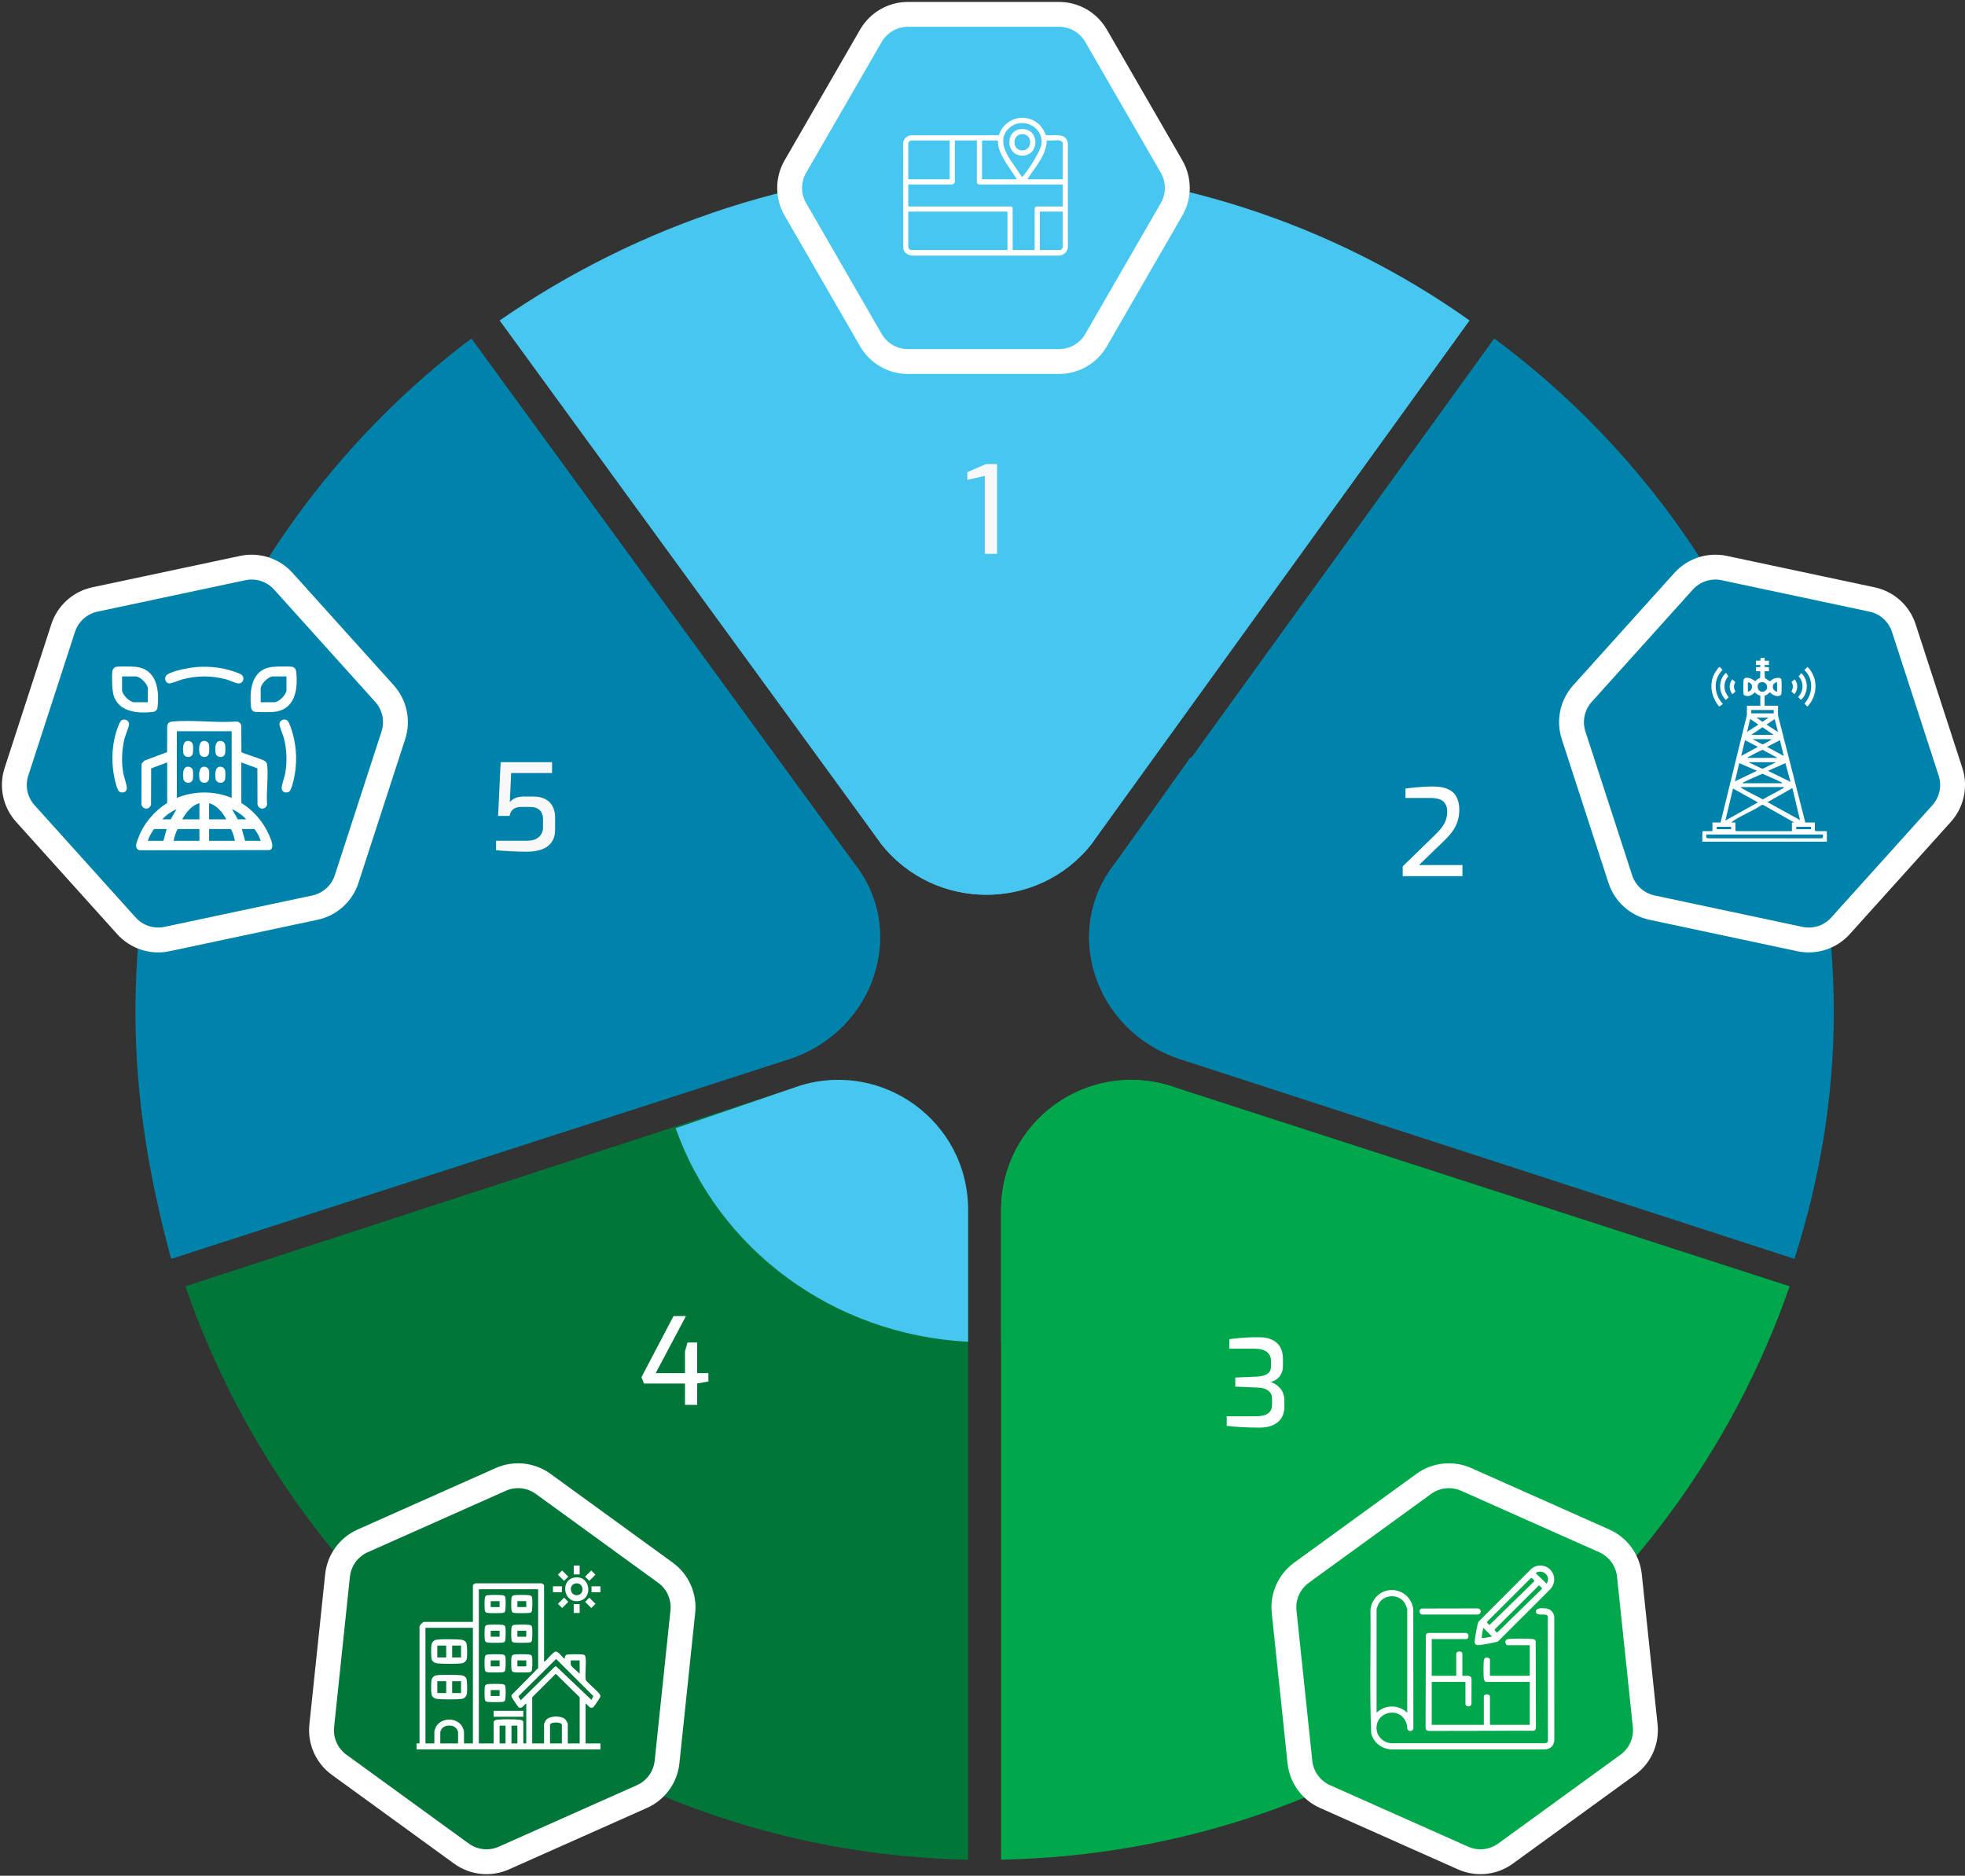
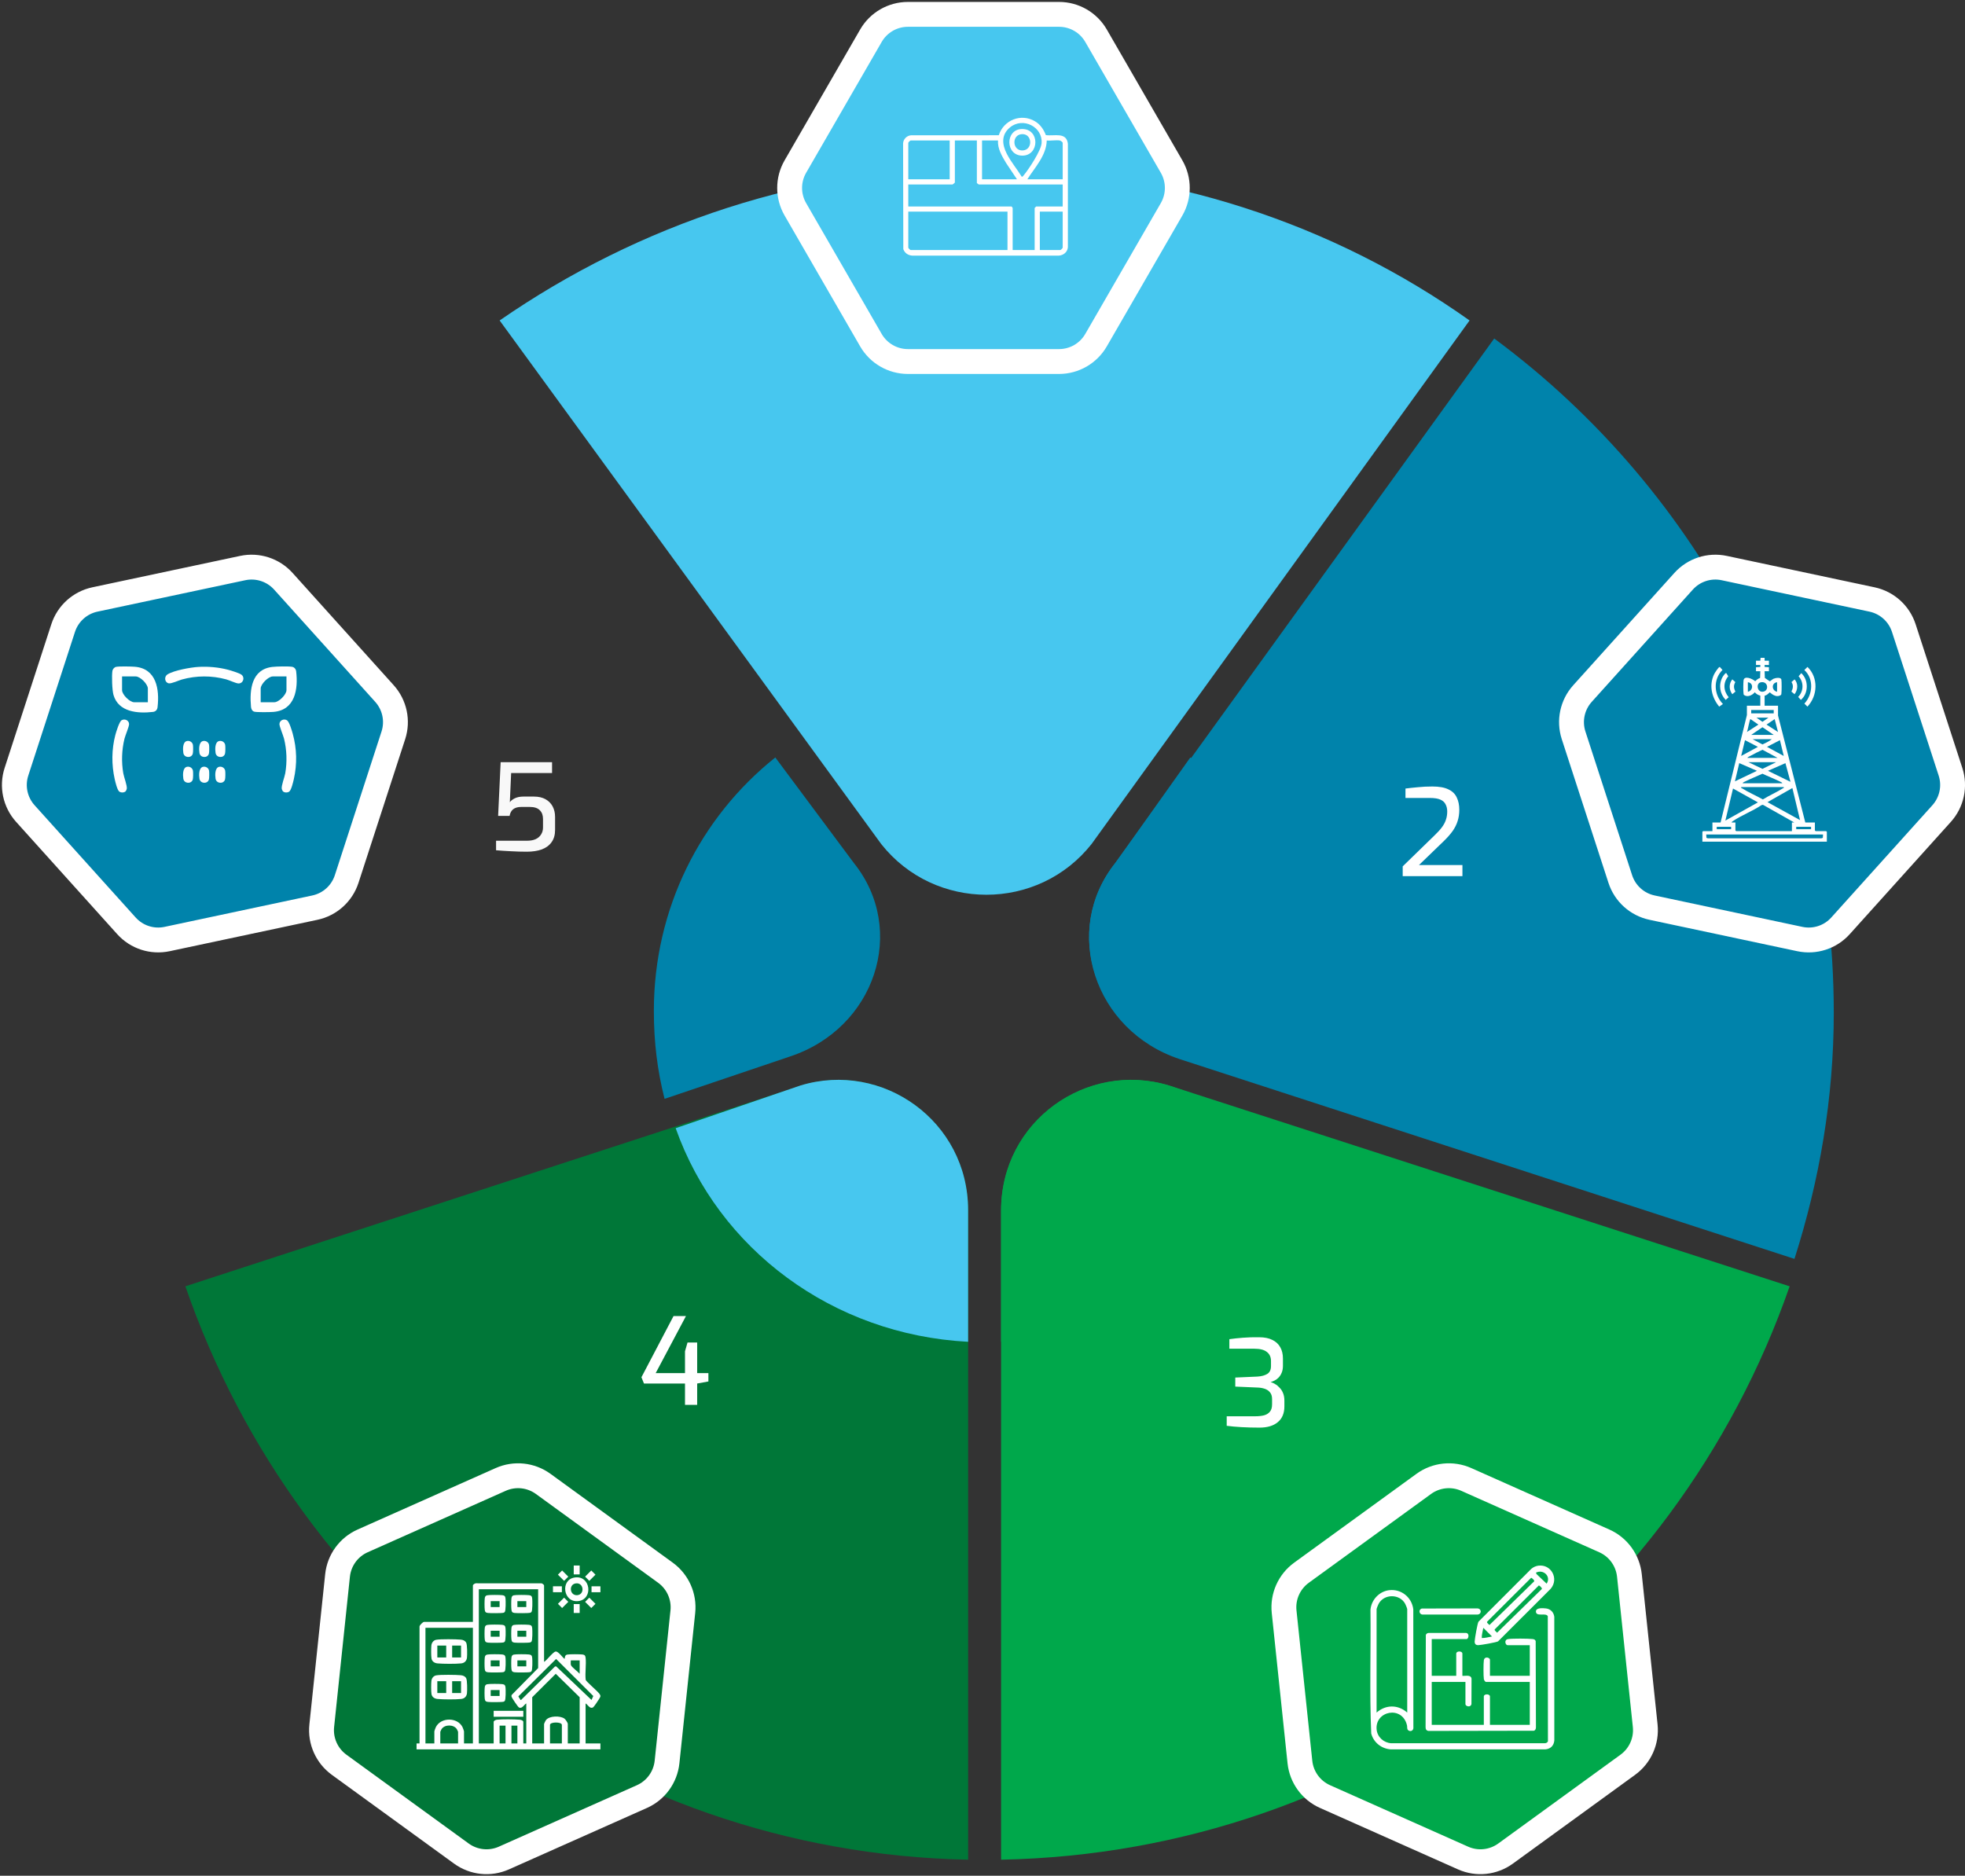
<svg xmlns="http://www.w3.org/2000/svg" width="684" height="653" viewBox="0 0 684 653" fill="none">
  <rect x="0" y="0" width="684" height="653" fill="#333333" stroke="none" />
  <path fill-rule="evenodd" clip-rule="evenodd" d="M379.97 293.819L511.544 111.562C464.376 78.087 406.037 58.249 342.732 58.249C280.668 58.249 222.328 78.086 173.919 111.562L306.734 293.819C325.355 317.376 361.35 317.376 379.97 293.819Z" fill="#47C7EF" />
  <g style="mix-blend-mode:multiply">
-     <path fill-rule="evenodd" clip-rule="evenodd" d="M379.97 293.789L406.037 255.306C388.659 244.132 366.317 236.684 342.732 236.684C320.39 236.684 298.045 244.132 279.427 255.306L306.733 293.789C325.354 317.376 361.35 317.376 379.969 293.789H379.97Z" fill="#47C7EF" />
-   </g>
+     </g>
  <path fill-rule="evenodd" clip-rule="evenodd" d="M368.639 5H316.04C310.725 5 305.815 7.835 303.158 12.438L276.858 57.99C274.201 62.592 274.201 68.263 276.858 72.865L303.158 118.417C305.815 123.019 310.725 125.855 316.04 125.855H368.639C373.953 125.855 378.864 123.019 381.521 118.417L407.821 72.865C410.478 68.263 410.478 62.592 407.821 57.99L381.521 12.438C378.864 7.835 373.953 5 368.639 5Z" fill="#47C7EF" stroke="white" stroke-width="8.655" stroke-miterlimit="10" />
  <g clip-path="url(#clip0_649_1977)">
    <path d="M347.674 47.087C349.322 41.835 355.37 39.358 360.201 42.182C362.109 43.297 363.264 45.006 364.053 47.037C366.963 47.455 371.224 45.845 371.722 50.028V86.073C371.568 87.811 370.173 88.879 368.494 88.999H317.586C316.079 88.868 314.99 88.168 314.435 86.745L314.358 49.878C314.456 48.412 315.668 47.198 317.136 47.1L347.674 47.085V47.087ZM355.655 61.519C355.967 61.566 356.138 61.266 356.315 61.057C358.089 58.958 362.34 52.486 362.566 49.891C363.06 44.198 356.114 40.64 351.598 44.327C348.463 46.886 348.788 50.28 350.471 53.565C351.913 56.38 354.005 58.835 355.656 61.518L355.655 61.519ZM330.579 48.908H316.992C316.816 48.908 316.166 49.556 316.166 49.734V62.42H330.579V48.908ZM340.038 48.908H332.381V63.546C332.381 63.614 331.66 64.222 331.555 64.222H316.166V71.879H352.124C352.158 71.879 352.499 72.347 352.499 72.404V87.042H360.156V72.404C360.156 72.367 360.644 71.879 360.681 71.879H369.915V64.222H340.713C340.635 64.222 340.038 63.758 340.038 63.696V48.908ZM347.394 48.908H341.839V62.42H354L350.184 56.703C348.785 54.353 347.208 51.754 347.394 48.908ZM369.915 62.42V49.734C369.915 49.474 369.215 48.968 368.931 48.915C367.631 48.678 365.73 49.076 364.36 48.906C364.259 54.092 360.241 58.267 357.605 62.419H369.916L369.915 62.42ZM350.697 73.68H316.166V86.217C316.166 86.394 316.816 87.042 316.992 87.042H350.697V73.68ZM369.915 73.68H361.958V87.042H369.089C369.266 87.042 369.915 86.392 369.915 86.217V73.68Z" fill="white" />
    <path d="M355.752 44.913C362.017 44.829 361.86 54.181 355.877 54.176C349.894 54.172 349.832 44.992 355.752 44.913ZM355.766 46.696C352.072 46.84 352.306 52.574 356.022 52.368C359.587 52.172 359.418 46.554 355.766 46.696Z" fill="white" />
  </g>
-   <path fill-rule="evenodd" clip-rule="evenodd" d="M297.227 300.397L164.096 117.84C93.176 171.241 47.141 256.931 47.141 352.557C47.141 382.361 52.117 410.926 59.582 438.247L274.832 368.701C304.693 358.766 315.891 323.993 297.227 300.397Z" fill="#0083AB" />
  <path fill-rule="evenodd" clip-rule="evenodd" d="M297.237 300.449L269.88 263.694C243.766 284.522 227.601 316.377 227.601 351.909C227.601 362.935 228.845 372.737 231.332 382.538L274.855 367.836C304.699 358.035 315.891 323.729 297.238 300.449H297.237Z" fill="#0083AB" style="mix-blend-mode:multiply" />
  <path fill-rule="evenodd" clip-rule="evenodd" d="M21.982 218.645L5.728 268.669C4.086 273.723 5.265 279.271 8.821 283.219L44.017 322.308C47.573 326.257 52.966 328.01 58.164 326.904L109.614 315.969C114.813 314.864 119.026 311.069 120.669 306.015L136.923 255.991C138.565 250.937 137.386 245.39 133.83 241.441L98.634 202.353C95.078 198.404 89.685 196.651 84.487 197.756L33.037 208.692C27.839 209.797 23.625 213.591 21.982 218.645Z" fill="#0083AB" stroke="white" stroke-width="8.655" stroke-miterlimit="10" />
  <g clip-path="url(#clip1_649_1977)">
-     <path d="M58.198 265.411L52.614 267.495L52.576 280.082C52.077 281.982 49.726 281.976 49.23 280.082L49.258 265.918L50.21 264.813L58.17 261.831L58.206 252.609C58.434 251.664 59.032 251.272 59.964 251.187C67.026 250.538 75.07 251.698 82.237 251.187C83.056 251.135 83.868 251.807 83.995 252.609L84.031 261.831C84.263 262.189 90.867 264.156 91.991 264.813C92.595 265.164 92.904 265.542 92.988 266.247C93.489 270.5 92.614 275.722 92.973 280.082C92.477 281.976 90.126 281.982 89.627 280.082L89.591 267.493L84.007 265.409V279.53C88.224 282.19 91.652 286.065 93.637 290.66C94.207 291.983 95.76 295.177 93.873 295.94L48.463 295.998C46.587 295.115 47.603 293.213 48.147 291.734C50.001 286.692 53.683 282.377 58.2 279.53V265.409L58.198 265.411ZM80.642 254.563H61.565V277.755C67.701 275.281 74.505 275.26 80.642 277.755V254.563ZM69.42 279.625C66.718 280.284 64.718 282.887 63.435 285.236H69.42V279.625ZM78.772 285.236C77.52 282.872 75.471 280.291 72.787 279.625V285.236H78.772ZM56.515 285.236H59.414L61.469 281.681C59.627 282.498 57.841 283.701 56.515 285.236ZM85.692 285.236C84.364 283.701 82.58 282.5 80.737 281.681L82.793 285.236H85.692ZM58.011 288.603H53.616C52.705 289.854 51.897 291.22 51.465 292.718H56.889L58.011 288.603ZM69.42 288.603H61.845C61.131 289.847 60.691 291.307 60.443 292.718H69.42V288.603ZM81.764 292.718C81.515 291.307 81.076 289.847 80.361 288.603H72.787V292.718H81.764ZM90.742 292.718C90.31 291.22 89.502 289.854 88.591 288.603H84.195L85.318 292.718H90.742Z" fill="white" />
    <path d="M40.377 232.159C41.448 231.918 45.626 232.014 46.889 232.113C54.467 232.704 55.575 239.99 54.836 246.245C54.733 247.12 54.149 247.728 53.246 247.835C47.951 248.455 41.235 247.915 39.505 241.928C39.022 240.254 38.86 235.262 39.131 233.532C39.224 232.947 39.797 232.289 40.377 232.159ZM51.465 244.464V239.695C51.465 238.15 48.802 235.487 47.257 235.487H42.488V240.256C42.488 241.801 45.151 244.464 46.696 244.464H51.465Z" fill="white" />
    <path d="M94.814 232.171C96.291 232.002 100.273 231.909 101.672 232.13C102.46 232.253 103 232.938 103.09 233.704C103.829 239.962 102.721 247.245 95.143 247.836C94.021 247.924 89.336 248.007 88.487 247.747C87.74 247.518 87.43 246.767 87.366 246.061C86.826 240.133 87.551 232.997 94.814 232.171ZM99.72 235.487H94.95C93.405 235.487 90.742 238.15 90.742 239.695V244.464H95.511C97.056 244.464 99.72 241.801 99.72 240.256V235.487Z" fill="white" />
    <path d="M69.007 232.174C72.379 231.959 76.069 232.29 79.335 233.145C80.352 233.41 83.238 234.297 84.001 234.837C85.372 235.81 84.673 237.976 82.988 237.925C82.142 237.899 79.832 236.803 78.772 236.513C73.7 235.133 68.358 235.152 63.293 236.556C62.182 236.865 59.637 238.08 58.709 237.878C57.308 237.574 57.037 235.556 58.32 234.763C60.583 233.362 66.316 232.342 69.009 232.172L69.007 232.174Z" fill="white" />
    <path d="M43.745 275.458C43.219 275.982 42.183 276.003 41.56 275.597C40.818 275.112 40.147 272.219 39.928 271.245C38.802 266.212 38.839 260.872 40.147 255.871C40.42 254.827 41.523 251.223 42.314 250.746C43.41 250.084 44.877 250.765 44.931 252.042C44.966 252.893 43.62 255.979 43.326 257.18C42.376 261.076 42.228 265.237 42.911 269.197C43.156 270.622 44.321 273.485 44.127 274.626C44.098 274.795 43.857 275.344 43.743 275.46L43.745 275.458Z" fill="white" />
    <path d="M98.463 275.459C98.349 275.345 98.107 274.793 98.079 274.625C97.885 273.484 99.048 270.62 99.295 269.195C99.978 265.236 99.832 261.076 98.88 257.178C98.586 255.978 97.24 252.892 97.275 252.041C97.329 250.763 98.796 250.083 99.892 250.745C100.698 251.231 101.629 254.431 101.91 255.458C103.342 260.682 103.46 265.96 102.278 271.243C102.059 272.218 101.388 275.111 100.645 275.595C100.023 276.001 98.986 275.983 98.461 275.457L98.463 275.459Z" fill="white" />
    <path d="M65.067 257.966C66.021 257.756 67.012 258.37 67.165 259.342C67.257 259.922 67.255 261.899 67.092 262.428C66.604 264.024 64.094 263.857 63.819 262.127C63.627 260.91 63.533 258.304 65.067 257.966Z" fill="white" />
    <path d="M70.677 257.966C71.631 257.756 72.622 258.37 72.776 259.342C72.867 259.922 72.865 261.899 72.703 262.428C72.215 264.024 69.704 263.857 69.43 262.127C69.237 260.91 69.143 258.304 70.677 257.966Z" fill="white" />
    <path d="M76.288 257.966C77.242 257.756 78.234 258.37 78.387 259.342C78.479 259.922 78.477 261.899 78.314 262.428C77.826 264.024 75.316 263.857 75.041 262.127C74.848 260.91 74.755 258.304 76.288 257.966Z" fill="white" />
    <path d="M65.067 266.943C66.021 266.734 67.012 267.347 67.165 268.32C67.257 268.9 67.255 270.877 67.092 271.406C66.604 273.001 64.094 272.835 63.819 271.105C63.627 269.887 63.533 267.282 65.067 266.943Z" fill="white" />
    <path d="M70.677 266.943C71.631 266.734 72.622 267.347 72.776 268.32C72.867 268.9 72.865 270.877 72.703 271.406C72.215 273.001 69.704 272.835 69.43 271.105C69.237 269.887 69.143 267.282 70.677 266.943Z" fill="white" />
    <path d="M76.288 266.943C77.242 266.734 78.234 267.347 78.387 268.32C78.479 268.9 78.477 270.877 78.314 271.406C77.826 273.001 75.316 272.835 75.041 271.105C74.848 269.887 74.755 267.282 76.288 266.943Z" fill="white" />
  </g>
  <path fill-rule="evenodd" clip-rule="evenodd" d="M278.783 377.935L64.527 447.798C104.158 562.572 210.667 644.91 336.991 647.405V421.599C336.991 390.41 307.269 369.202 278.783 377.934V377.935Z" fill="#007738" />
  <path fill-rule="evenodd" clip-rule="evenodd" d="M278.646 377.877L235.196 392.749C250.092 434.888 289.817 464.635 336.99 467.113V421.255C336.99 390.271 307.196 369.201 278.645 377.876L278.646 377.877Z" fill="#47C7EF" style="mix-blend-mode:multiply" />
  <path fill-rule="evenodd" clip-rule="evenodd" d="M118.048 614.356L160.602 645.273C164.901 648.397 170.541 648.989 175.395 646.828L223.447 625.434C228.302 623.273 231.635 618.685 232.19 613.4L237.688 561.089C238.244 555.804 235.937 550.624 231.638 547.5L189.084 516.583C184.785 513.459 179.145 512.867 174.291 515.028L126.239 536.422C121.384 538.583 118.051 543.171 117.496 548.456L111.998 600.767C111.442 606.052 113.749 611.232 118.048 614.356Z" fill="#007738" stroke="white" stroke-width="8.655" stroke-miterlimit="10" />
  <path fill-rule="evenodd" clip-rule="evenodd" d="M348.471 421.6V647.406C475.733 644.911 583.034 562.573 622.96 447.799L407.111 377.936C378.415 369.204 348.471 390.412 348.471 421.601V421.6Z" fill="#00A84B" />
  <g style="mix-blend-mode:multiply">
    <path fill-rule="evenodd" clip-rule="evenodd" d="M348.471 421.255V467.113C395.643 464.635 434.126 434.888 450.264 392.75L406.815 377.877C378.264 369.202 348.47 390.272 348.47 421.256L348.471 421.255Z" fill="#00A84B" />
  </g>
  <path fill-rule="evenodd" clip-rule="evenodd" d="M524.077 645.273L566.631 614.356C570.931 611.232 573.237 606.052 572.682 600.767L567.183 548.456C566.628 543.171 563.295 538.584 558.44 536.422L510.388 515.028C505.533 512.867 499.894 513.459 495.595 516.583L453.041 547.5C448.742 550.624 446.435 555.804 446.991 561.089L452.489 613.4C453.044 618.685 456.377 623.272 461.232 625.434L509.284 646.828C514.139 648.989 519.779 648.397 524.077 645.273Z" fill="#00A84B" stroke="white" stroke-width="8.655" stroke-miterlimit="10" />
  <g clip-path="url(#clip2_649_1977)">
    <path d="M483.582 553.582C487.779 553.095 491.434 556.06 491.955 560.22L491.985 601.625C491.907 602.538 490.888 602.937 490.183 602.341C489.66 601.9 489.912 601.252 489.763 600.628C488.08 593.576 478.527 595.633 479.197 602.13C479.466 604.734 481.656 606.689 484.237 606.865H537.578C538.113 606.885 538.652 606.693 538.824 606.158L538.771 562.639C538.165 561.311 534.757 562.959 534.64 561.073C534.547 559.601 537.104 559.818 538.104 559.93C539.731 560.113 540.835 561.252 541.037 562.863L541.045 605.887C540.883 607.704 539.752 608.836 537.934 608.998H484.059C480.834 608.742 478.143 606.6 477.309 603.482C476.696 589.175 477.213 574.734 477.046 560.378C477.363 556.926 480.118 553.982 483.581 553.58L483.582 553.582ZM489.843 596.194V560.198C489.843 559.958 489.324 558.694 489.164 558.389C487.282 554.786 481.737 554.787 479.857 558.389C479.697 558.694 479.178 559.958 479.178 560.198V596.194C482.345 593.368 486.679 593.372 489.843 596.194Z" fill="white" />
    <path d="M498.375 570.597V583.396H506.907V575.663C506.907 574.677 509.041 574.677 509.041 575.663V583.396C510.132 583.511 511.995 582.903 512.23 584.384L512.203 593.222C511.894 594.559 510.107 593.997 510.107 593.259V585.527H498.375V600.459H516.506V590.593C516.506 589.607 518.639 589.607 518.639 590.593V600.459H532.505V585.527H517.306C516.958 585.527 516.574 584.889 516.517 584.539C516.348 583.488 516.352 579.039 516.517 577.985C516.759 576.445 518.639 577.043 518.639 577.796V583.396H532.505V572.73H524.772C524.02 572.73 523.421 570.85 524.961 570.608C526.5 570.366 531.909 570.407 533.486 570.594C533.992 570.654 534.371 570.782 534.559 571.297L534.647 601.267C534.664 601.803 534.472 602.341 533.937 602.514L497.23 602.581C496.503 602.467 496.217 601.98 496.233 601.267L496.32 569.164C496.489 568.692 496.905 568.476 497.394 568.46L510.368 568.468C511.687 568.713 511.103 570.595 510.551 570.595H498.375V570.597Z" fill="white" />
    <path d="M535.482 545.046C539.995 544.458 542.724 549.638 539.787 553.083L521.476 571.39C520.877 571.76 515.507 572.696 514.611 572.718C513.715 572.739 513.301 572.316 513.319 571.425C513.337 570.535 514.279 565.156 514.647 564.56L533.034 546.153C533.704 545.574 534.6 545.162 535.482 545.046ZM534.637 547.49L534.902 548.024L538.37 551.314C540.041 548.797 537.206 546.152 534.637 547.492V547.49ZM532.972 549.278L517.649 564.555C517.432 564.978 518.237 565.387 518.461 565.719L534.024 550.509C534.264 550.194 533.182 549.241 532.972 549.278ZM535.638 551.945L520.315 567.221C520.099 567.644 520.904 568.053 521.128 568.386L536.691 553.175C536.931 552.86 535.848 551.908 535.638 551.945ZM519.348 569.705L516.328 566.685C516.133 567.863 515.754 569.036 515.792 570.24C516.995 570.277 518.168 569.898 519.347 569.703L519.348 569.705Z" fill="white" />
    <path d="M494.946 559.969L514.287 559.928C515.821 560.033 515.815 561.965 514.287 562.068H495.259C493.931 562.081 493.677 560.262 494.945 559.971L494.946 559.969Z" fill="white" />
  </g>
  <g clip-path="url(#clip3_649_1977)">
    <path d="M189.389 578.548C190.351 578.006 192.52 574.997 193.444 574.937C194.368 574.877 195.785 576.972 196.529 577.516C196.671 576.864 196.615 576.191 197.425 576.006C198.192 575.83 201.841 575.863 202.724 575.966C203.479 576.054 203.754 576.322 203.842 577.084C204.121 579.481 203.598 582.345 203.875 584.794C204.057 585.406 207.863 588.616 208.573 589.556C209.263 590.467 209.007 590.655 208.489 591.541C208.207 592.023 206.729 594.256 206.378 594.423C205.274 594.949 204.658 593.477 203.839 593V606.935H209V609H145V606.934H146.032V566.247C146.032 565.778 147.19 564.613 147.667 564.613H164.613V551.968C164.613 551.579 165.475 551.066 165.895 551.185L188.271 551.19C188.646 551.107 189.385 551.648 189.385 551.968V578.548H189.389ZM187.324 553.258H166.679V606.935H171.84V599.452C171.84 599.021 172.565 598.72 172.955 598.674C174.734 598.462 179.058 598.5 180.88 598.669C181.31 598.708 182.161 598.922 182.161 599.452V606.935H183.194V593C182.376 593.478 181.76 594.951 180.654 594.423C180.303 594.256 178.129 591.034 178.062 590.633C178.027 590.435 178.015 590.256 178.103 590.068L187.323 580.697V553.258H187.324ZM164.615 566.677H148.098V606.935H151.195V602.72C151.195 602.566 151.625 601.432 151.742 601.203C153.499 597.781 159.214 597.781 160.971 601.203C161.088 601.432 161.518 602.566 161.518 602.72V606.935H164.615V566.677ZM205.902 591.794L206.517 590.423L193.58 577.528L180.46 590.529C180.436 590.671 180.948 591.386 181.084 591.579C181.17 591.699 181.048 591.871 181.382 591.792L193.167 580.167L193.59 580.098L205.9 591.796L205.902 591.794ZM201.776 578.032H198.679C198.736 578.56 198.547 579.262 198.769 579.749C199.061 580.394 201.208 582.003 201.776 582.677V578.032ZM201.776 606.935V590.849L193.456 582.689L185.26 590.849V606.935H189.389V600.14C189.389 600.028 189.881 599.034 190.003 598.861C191.145 597.255 195.097 597.212 196.529 598.335C196.883 598.614 197.647 599.753 197.647 600.141V606.937H201.776V606.935ZM195.582 606.935V600.484C195.582 599.371 191.453 599.371 191.453 600.484V606.935H195.582ZM159.453 606.935V602.892C159.453 602.822 159.104 602.089 159.016 601.953C157.924 600.27 154.791 600.272 153.698 601.953C153.611 602.089 153.262 602.82 153.262 602.892V606.935H159.455H159.453ZM175.969 600.742H173.905V606.935H175.969V600.742ZM180.098 600.742H178.034V606.935H180.098V600.742Z" fill="white" />
    <path d="M200.009 549.172C205.628 548.281 206.61 556.709 201.33 557.373C196.05 558.037 194.925 549.979 200.009 549.172ZM200.357 551.23C197.883 551.632 198.302 555.567 200.979 555.314C203.656 555.061 203.228 550.762 200.357 551.23Z" fill="white" />
    <path d="M195.582 552.226H192.485V554.29H195.582V552.226Z" fill="white" />
    <path d="M201.776 558.419H199.712V561.516H201.776V558.419Z" fill="white" />
    <path d="M209.002 552.226H205.905V554.29H209.002V552.226Z" fill="white" />
    <path d="M201.776 545H199.712V548.097H201.776V545Z" fill="white" />
    <path d="M195.669 546.723L194.209 548.183L196.356 550.33L197.816 548.87L195.669 546.723Z" fill="white" />
    <path d="M205.818 546.724L203.671 548.871L205.131 550.331L207.278 548.184L205.818 546.724Z" fill="white" />
    <path d="M205.131 556.185L203.671 557.645L205.818 559.792L207.278 558.332L205.131 556.185Z" fill="white" />
    <path d="M196.356 556.185L194.209 558.332L195.669 559.792L197.816 557.645L196.356 556.185Z" fill="white" />
    <path d="M169.554 565.681C170.314 565.506 173.977 565.539 174.853 565.642C175.729 565.745 175.901 566.096 175.976 566.927C176.047 567.693 176.087 571.046 175.705 571.488C175.598 571.612 175.447 571.712 175.29 571.761C174.7 571.952 170.647 571.932 169.857 571.841C169.067 571.749 168.826 571.484 168.739 570.722C168.635 569.841 168.635 567.639 168.739 566.758C168.802 566.21 168.973 565.814 169.552 565.68L169.554 565.681ZM173.905 567.71H170.808V569.774H173.905V567.71Z" fill="white" />
    <path d="M169.554 576.004C170.314 575.828 173.977 575.861 174.853 575.964C175.729 576.067 175.901 576.418 175.976 577.249C176.047 578.015 176.087 581.368 175.705 581.81C175.598 581.934 175.447 582.034 175.29 582.084C174.7 582.275 170.647 582.254 169.857 582.163C169.067 582.072 168.826 581.807 168.739 581.045C168.635 580.164 168.635 577.962 168.739 577.081C168.802 576.532 168.973 576.136 169.552 576.002L169.554 576.004ZM173.905 578.032H170.808V580.097H173.905V578.032Z" fill="white" />
    <path d="M178.845 576.004C179.605 575.828 183.268 575.861 184.144 575.964C185.02 576.067 185.192 576.418 185.267 577.249C185.338 578.015 185.378 581.368 184.996 581.81C184.889 581.934 184.738 582.034 184.581 582.084C183.991 582.275 179.938 582.254 179.148 582.163C178.358 582.072 178.117 581.807 178.03 581.045C177.926 580.164 177.926 577.962 178.03 577.081C178.093 576.532 178.264 576.136 178.843 576.002L178.845 576.004ZM183.196 578.032H180.099V580.097H183.196V578.032Z" fill="white" />
    <path d="M169.554 555.359C170.314 555.183 173.977 555.216 174.853 555.319C175.729 555.422 175.901 555.773 175.976 556.604C176.047 557.37 176.087 560.723 175.705 561.165C175.598 561.289 175.447 561.389 175.29 561.439C174.7 561.63 170.647 561.609 169.857 561.518C169.067 561.427 168.826 561.162 168.739 560.4C168.635 559.519 168.635 557.317 168.739 556.436C168.802 555.887 168.973 555.491 169.552 555.357L169.554 555.359ZM173.905 557.387H170.808V559.452H173.905V557.387Z" fill="white" />
    <path d="M178.845 555.359C179.605 555.183 183.268 555.216 184.144 555.319C185.02 555.422 185.192 555.773 185.267 556.604C185.338 557.37 185.378 560.723 184.996 561.165C184.889 561.289 184.738 561.389 184.581 561.439C183.991 561.63 179.938 561.609 179.148 561.518C178.358 561.427 178.117 561.162 178.03 560.4C177.926 559.519 177.926 557.317 178.03 556.436C178.093 555.887 178.264 555.491 178.843 555.357L178.845 555.359ZM183.196 557.387H180.099V559.452H183.196V557.387Z" fill="white" />
    <path d="M178.845 565.681C179.605 565.506 183.268 565.539 184.144 565.642C185.02 565.745 185.192 566.096 185.267 566.927C185.338 567.693 185.378 571.046 184.996 571.488C184.889 571.612 184.738 571.712 184.581 571.761C183.991 571.952 179.938 571.932 179.148 571.841C178.358 571.749 178.117 571.484 178.03 570.722C177.926 569.841 177.926 567.639 178.03 566.758C178.093 566.21 178.264 565.814 178.843 565.68L178.845 565.681ZM183.196 567.71H180.099V569.774H183.196V567.71Z" fill="white" />
    <path d="M169.554 586.326C170.314 586.151 173.977 586.184 174.853 586.287C175.729 586.39 175.901 586.741 175.976 587.572C176.047 588.338 176.087 591.691 175.705 592.133C175.598 592.257 175.447 592.357 175.29 592.406C174.7 592.597 170.647 592.577 169.857 592.486C169.067 592.394 168.826 592.129 168.739 591.367C168.635 590.486 168.635 588.284 168.739 587.403C168.802 586.855 168.973 586.459 169.552 586.325L169.554 586.326ZM173.905 588.355H170.808V590.419H173.905V588.355Z" fill="white" />
    <path d="M182.163 595.581H171.841V597.645H182.163V595.581Z" fill="white" />
    <path d="M151.838 570.848C153.384 570.567 158.714 570.641 160.405 570.8C161.176 570.872 161.883 571.144 162.277 571.853C162.671 572.561 162.657 576.143 162.549 577.086C162.422 578.201 161.685 578.937 160.571 579.065C158.676 579.281 154.232 579.252 152.306 579.072C151.299 578.977 150.394 578.445 150.203 577.389C150.04 576.491 150.055 573.73 150.162 572.785C150.269 571.841 150.9 571.018 151.838 570.848ZM155.325 572.871H152.228V577H155.325V572.871ZM160.486 572.871H157.389V577H160.486V572.871Z" fill="white" />
    <path d="M151.838 583.235C153.384 582.954 158.714 583.028 160.405 583.186C161.176 583.259 161.883 583.531 162.277 584.239C162.671 584.948 162.657 588.53 162.549 589.473C162.422 590.588 161.685 591.324 160.571 591.451C158.676 591.668 154.232 591.639 152.306 591.458C151.299 591.364 150.394 590.832 150.203 589.776C150.04 588.878 150.055 586.116 150.162 585.172C150.269 584.227 150.9 583.405 151.838 583.235ZM155.325 585.258H152.228V589.387H155.325V585.258ZM160.486 585.258H157.389V589.387H160.486V585.258Z" fill="white" />
  </g>
  <path fill-rule="evenodd" clip-rule="evenodd" d="M410.631 368.701L624.637 438.247C633.345 410.926 638.322 382.362 638.322 352.557C638.322 256.931 592.286 171.241 520.121 117.84L388.236 300.397C369.572 323.993 380.769 358.766 410.631 368.701Z" fill="#0083AB" />
  <g style="mix-blend-mode:multiply">
    <path fill-rule="evenodd" clip-rule="evenodd" d="M410.608 367.836L454.132 382.538C456.618 372.737 457.863 362.936 457.863 351.909C457.863 316.377 441.698 284.522 414.339 263.694L388.225 300.449C369.573 323.729 380.765 358.035 410.608 367.836Z" fill="#0083AB" />
  </g>
  <path fill-rule="evenodd" clip-rule="evenodd" d="M678.951 268.67L662.697 218.646C661.055 213.592 656.841 209.798 651.643 208.693L600.193 197.757C594.995 196.652 589.602 198.405 586.045 202.354L550.849 241.442C547.294 245.391 546.114 250.938 547.757 255.992L564.011 306.016C565.653 311.07 569.867 314.864 575.065 315.97L626.515 326.905C631.713 328.011 637.106 326.258 640.662 322.309L675.858 283.22C679.414 279.272 680.594 273.724 678.951 268.67Z" fill="#0083AB" stroke="white" stroke-width="8.655" stroke-miterlimit="10" />
  <g clip-path="url(#clip4_649_1977)">
    <path d="M612.75 242.17C612.006 241.99 611.326 241.585 610.833 241.007C609.92 242.04 608.333 242.842 607.068 241.937C606.927 241.792 606.933 241.612 606.908 241.43C606.782 240.488 606.81 237.895 606.907 236.913C607.093 235.01 610.051 236.304 610.976 237.162C611.505 236.619 611.938 236.257 612.673 236.014L612.75 233.672H611.248L611.246 232.269L612.75 232.172V231.507H611.248V230.006H612.75L612.845 229.004H614.25L614.248 230.007H615.749V231.507H614.248V232.172L615.751 232.269V233.674L614.248 233.672L614.326 236.012L616.021 237.162C616.193 237.192 616.976 236.46 617.303 236.31C617.986 236 619.908 235.649 620.081 236.589C620.209 237.283 620.191 240.677 620.089 241.43C620.064 241.613 620.071 241.793 619.929 241.937C618.538 242.9 617.113 241.937 616.021 241.017C615.489 241.5 615.014 242.07 614.248 242.172V245.671H618.914V249.088L628.414 286.336H631.747V289.086L631.997 289.336H635.663L635.913 289.586V293.002H592.584V289.586L592.834 289.336H596.084V286.336H598.917L608.083 248.921V245.671H612.75V242.172V242.17ZM608.416 240.837C610.306 240.38 610.443 237.735 608.416 237.503V240.837ZM612.868 237.538C611.17 237.925 611.643 241.018 613.621 240.807C615.941 240.558 615.476 236.947 612.868 237.538ZM618.583 237.503C616.583 237.733 616.639 240.39 618.583 240.837V237.503ZM617.416 247.17H609.583V248.336H617.416V247.17ZM615.583 249.836H611.416L613.5 251.281L615.583 249.836ZM608.083 254.834L612.08 252.253L609.331 250.339C609.013 250.359 608.401 254.289 608.083 254.834ZM618.916 254.834L617.748 250.336L614.919 252.253L618.916 254.834ZM609.583 255.836H617.416L613.503 253.166L609.583 255.836ZM616.749 257.336H610.083L613.5 259.157C614.59 258.659 615.828 258.076 616.749 257.336ZM611.915 260.004L607.418 257.669L606.085 263.169L611.915 260.004ZM620.914 263.167L619.579 257.669L615.083 260.004L620.914 263.167ZM608.25 263.835H618.749L613.5 261.014C612.005 261.699 610.518 262.454 609.081 263.249C608.836 263.384 608.343 263.579 608.252 263.835H608.25ZM618.249 265.335H608.583L613.5 267.657L618.249 265.335ZM611.583 268.337L605.418 265.667L603.918 272L611.583 268.337ZM623.247 272.168L621.492 265.67L615.416 268.339L623.247 272.17V272.168ZM620.416 272.668C620.264 272.323 619.794 272.182 619.476 272.025C617.521 271.065 615.468 270.282 613.5 269.347C611.516 270.243 609.476 271.067 607.525 272.025C607.207 272.182 606.735 272.322 606.585 272.668H620.418H620.416ZM620.916 274.002H606.083C606.003 274.395 606.133 274.27 606.298 274.375C608.521 275.801 611.313 276.993 613.641 278.3C615.908 276.876 618.454 275.816 620.701 274.375C620.866 274.268 620.996 274.393 620.916 274.002ZM623.914 274.335L615.253 279.251L626.581 285.499L623.914 274.335ZM611.916 279.331L603.252 274.502L600.585 285.668L611.916 279.331ZM604.083 286.334V289.084L604.333 289.334H623.749V286.334H624.582L613.655 280.168L613.13 280.296C610.116 282.346 606.143 283.838 603.193 285.863C603.023 285.979 602.795 286.119 602.748 286.333H604.082L604.083 286.334ZM602.583 287.834H597.584V288.667H602.583V287.834ZM630.415 287.834H625.249V288.667H630.415V287.834ZM634.582 290.501H593.917L593.991 291.677L594.494 291.841H634.008L634.512 291.677L634.585 290.501H634.582Z" fill="white" />
    <path d="M598.435 245.989C595.832 242.826 594.838 238.635 596.633 234.802C596.84 234.36 598.218 232.108 598.645 232.183L599.573 233.232C596.275 236.518 596.565 241.82 599.743 245.086L598.435 245.989Z" fill="white" />
    <path d="M629.166 232.174C633.025 235.877 632.759 242.215 629.147 245.994L628.096 244.943C631.069 241.728 631.425 236.33 628.084 233.252L629.164 232.172L629.166 232.174Z" fill="white" />
    <path d="M626.999 234.34C629.628 236.688 629.563 241.421 626.856 243.656L625.928 242.608C627.881 240.611 627.939 237.501 626.078 235.42L627.001 234.34H626.999Z" fill="white" />
    <path d="M600.913 234.337L601.59 235.42C599.718 237.677 599.895 240.518 601.738 242.73L600.685 243.661C598.667 241.517 598.165 238.493 599.519 235.855C599.657 235.587 600.582 234.1 600.913 234.337Z" fill="white" />
    <path d="M624.667 236.522C626.017 237.887 625.803 240.245 624.662 241.67L623.58 240.76C624.158 239.608 624.332 238.57 623.602 237.442L624.667 236.52V236.522Z" fill="white" />
    <path d="M602.999 236.509L604.057 237.444C603.384 238.635 603.474 239.572 604.085 240.76L603.005 241.67C601.817 240.122 601.76 238.045 602.999 236.509Z" fill="white" />
  </g>
  <path d="M488.269 305.006V301.604L499.357 290.81C500.421 289.802 501.275 288.864 501.919 287.996C502.563 287.128 503.025 286.26 503.305 285.392C503.613 284.496 503.767 283.53 503.767 282.494C503.767 281.57 503.585 280.758 503.221 280.058C502.885 279.33 502.283 278.77 501.415 278.378C500.547 277.986 499.315 277.79 497.719 277.79H489.235V274.514C490.523 274.346 491.951 274.192 493.519 274.052C495.115 273.884 496.809 273.8 498.601 273.8C500.981 273.8 502.843 274.136 504.187 274.808C505.559 275.452 506.525 276.39 507.085 277.622C507.673 278.826 507.967 280.254 507.967 281.906C507.967 283.334 507.771 284.65 507.379 285.854C507.015 287.03 506.441 288.178 505.657 289.298C504.873 290.39 503.865 291.538 502.633 292.742L493.939 301.142H509.059V305.006H488.269Z" fill="white" />
-   <path d="M342.811 192.799V165.667L336.721 167.053V164.365L343.231 161.551H347.053V192.799H342.811Z" fill="#F8F8F8" />
  <path d="M438.431 496.99C436.191 496.99 434.091 496.934 432.131 496.822C430.199 496.71 428.491 496.556 427.007 496.36V493.042H436.919C438.123 493.042 439.159 492.93 440.027 492.706C440.895 492.454 441.567 492.034 442.043 491.446C442.547 490.858 442.799 490.004 442.799 488.884V487.078C442.799 486.07 442.561 485.286 442.085 484.726C441.609 484.138 440.993 483.718 440.237 483.466C439.481 483.214 438.683 483.074 437.843 483.046L429.989 482.71V479.56L437.675 479.224C439.103 479.14 440.251 478.832 441.119 478.3C441.987 477.768 442.421 476.858 442.421 475.57V473.806C442.421 472.434 441.945 471.384 440.993 470.656C440.069 469.9 438.627 469.522 436.667 469.522H427.931V466.204C429.303 466.008 430.857 465.84 432.593 465.7C434.329 465.56 436.233 465.504 438.305 465.532C440.153 465.532 441.679 465.84 442.883 466.456C444.115 467.044 445.039 467.898 445.655 469.018C446.271 470.11 446.579 471.412 446.579 472.924V475.444C446.579 476.368 446.439 477.166 446.159 477.838C445.907 478.482 445.557 479.042 445.109 479.518C444.689 479.966 444.227 480.316 443.723 480.568C443.219 480.82 442.743 481.016 442.295 481.156C442.799 481.268 443.317 481.492 443.849 481.828C444.409 482.136 444.927 482.556 445.403 483.088C445.907 483.592 446.313 484.222 446.621 484.978C446.929 485.734 447.083 486.602 447.083 487.582V489.598C447.083 492.006 446.313 493.84 444.773 495.1C443.261 496.36 441.147 496.99 438.431 496.99Z" fill="white" />
  <path d="M183.346 296.501C181.526 296.501 179.678 296.445 177.802 296.333C175.926 296.249 174.218 296.137 172.678 295.997V292.679H183.472C184.648 292.679 185.642 292.497 186.454 292.133C187.294 291.741 187.924 291.195 188.344 290.495C188.792 289.795 189.016 288.997 189.016 288.101V285.077C189.016 283.789 188.638 282.781 187.882 282.053C187.154 281.297 186.006 280.919 184.438 280.919H181.414C180.266 280.919 179.356 281.171 178.684 281.675C178.012 282.179 177.578 282.963 177.382 284.027H173.392L174.274 265.337H192.166V269.117H177.928L177.466 279.281C177.83 278.749 178.418 278.287 179.23 277.895C180.042 277.503 181.05 277.307 182.254 277.307H185.824C187.448 277.307 188.806 277.615 189.898 278.231C190.99 278.847 191.816 279.687 192.376 280.751C192.936 281.815 193.216 283.019 193.216 284.363V288.941C193.216 290.649 192.81 292.063 191.998 293.183C191.214 294.303 190.08 295.143 188.596 295.703C187.14 296.235 185.39 296.501 183.346 296.501Z" fill="#F8F8F8" />
  <path d="M238.44 489.07V481.636H224.16L223.278 479.452L234.45 458.158H238.776L228.234 478.024H238.44V470.422L239.322 467.356H242.682V478.024H246.588V480.922L242.682 481.636V489.07H238.44Z" fill="white" />
  <defs>
    <clipPath id="clip0_649_1977">
      <rect width="57.364" height="48" fill="white" transform="translate(314.358 41)" />
    </clipPath>
    <clipPath id="clip1_649_1977">
      <rect width="64.284" height="64" fill="white" transform="translate(39 232)" />
    </clipPath>
    <clipPath id="clip2_649_1977">
      <rect width="64.044" height="64" fill="white" transform="translate(477 545)" />
    </clipPath>
    <clipPath id="clip3_649_1977">
      <rect width="64.002" height="64" fill="white" transform="translate(145 545)" />
    </clipPath>
    <clipPath id="clip4_649_1977">
      <rect width="43.331" height="64" fill="white" transform="translate(592.584 229)" />
    </clipPath>
  </defs>
</svg>